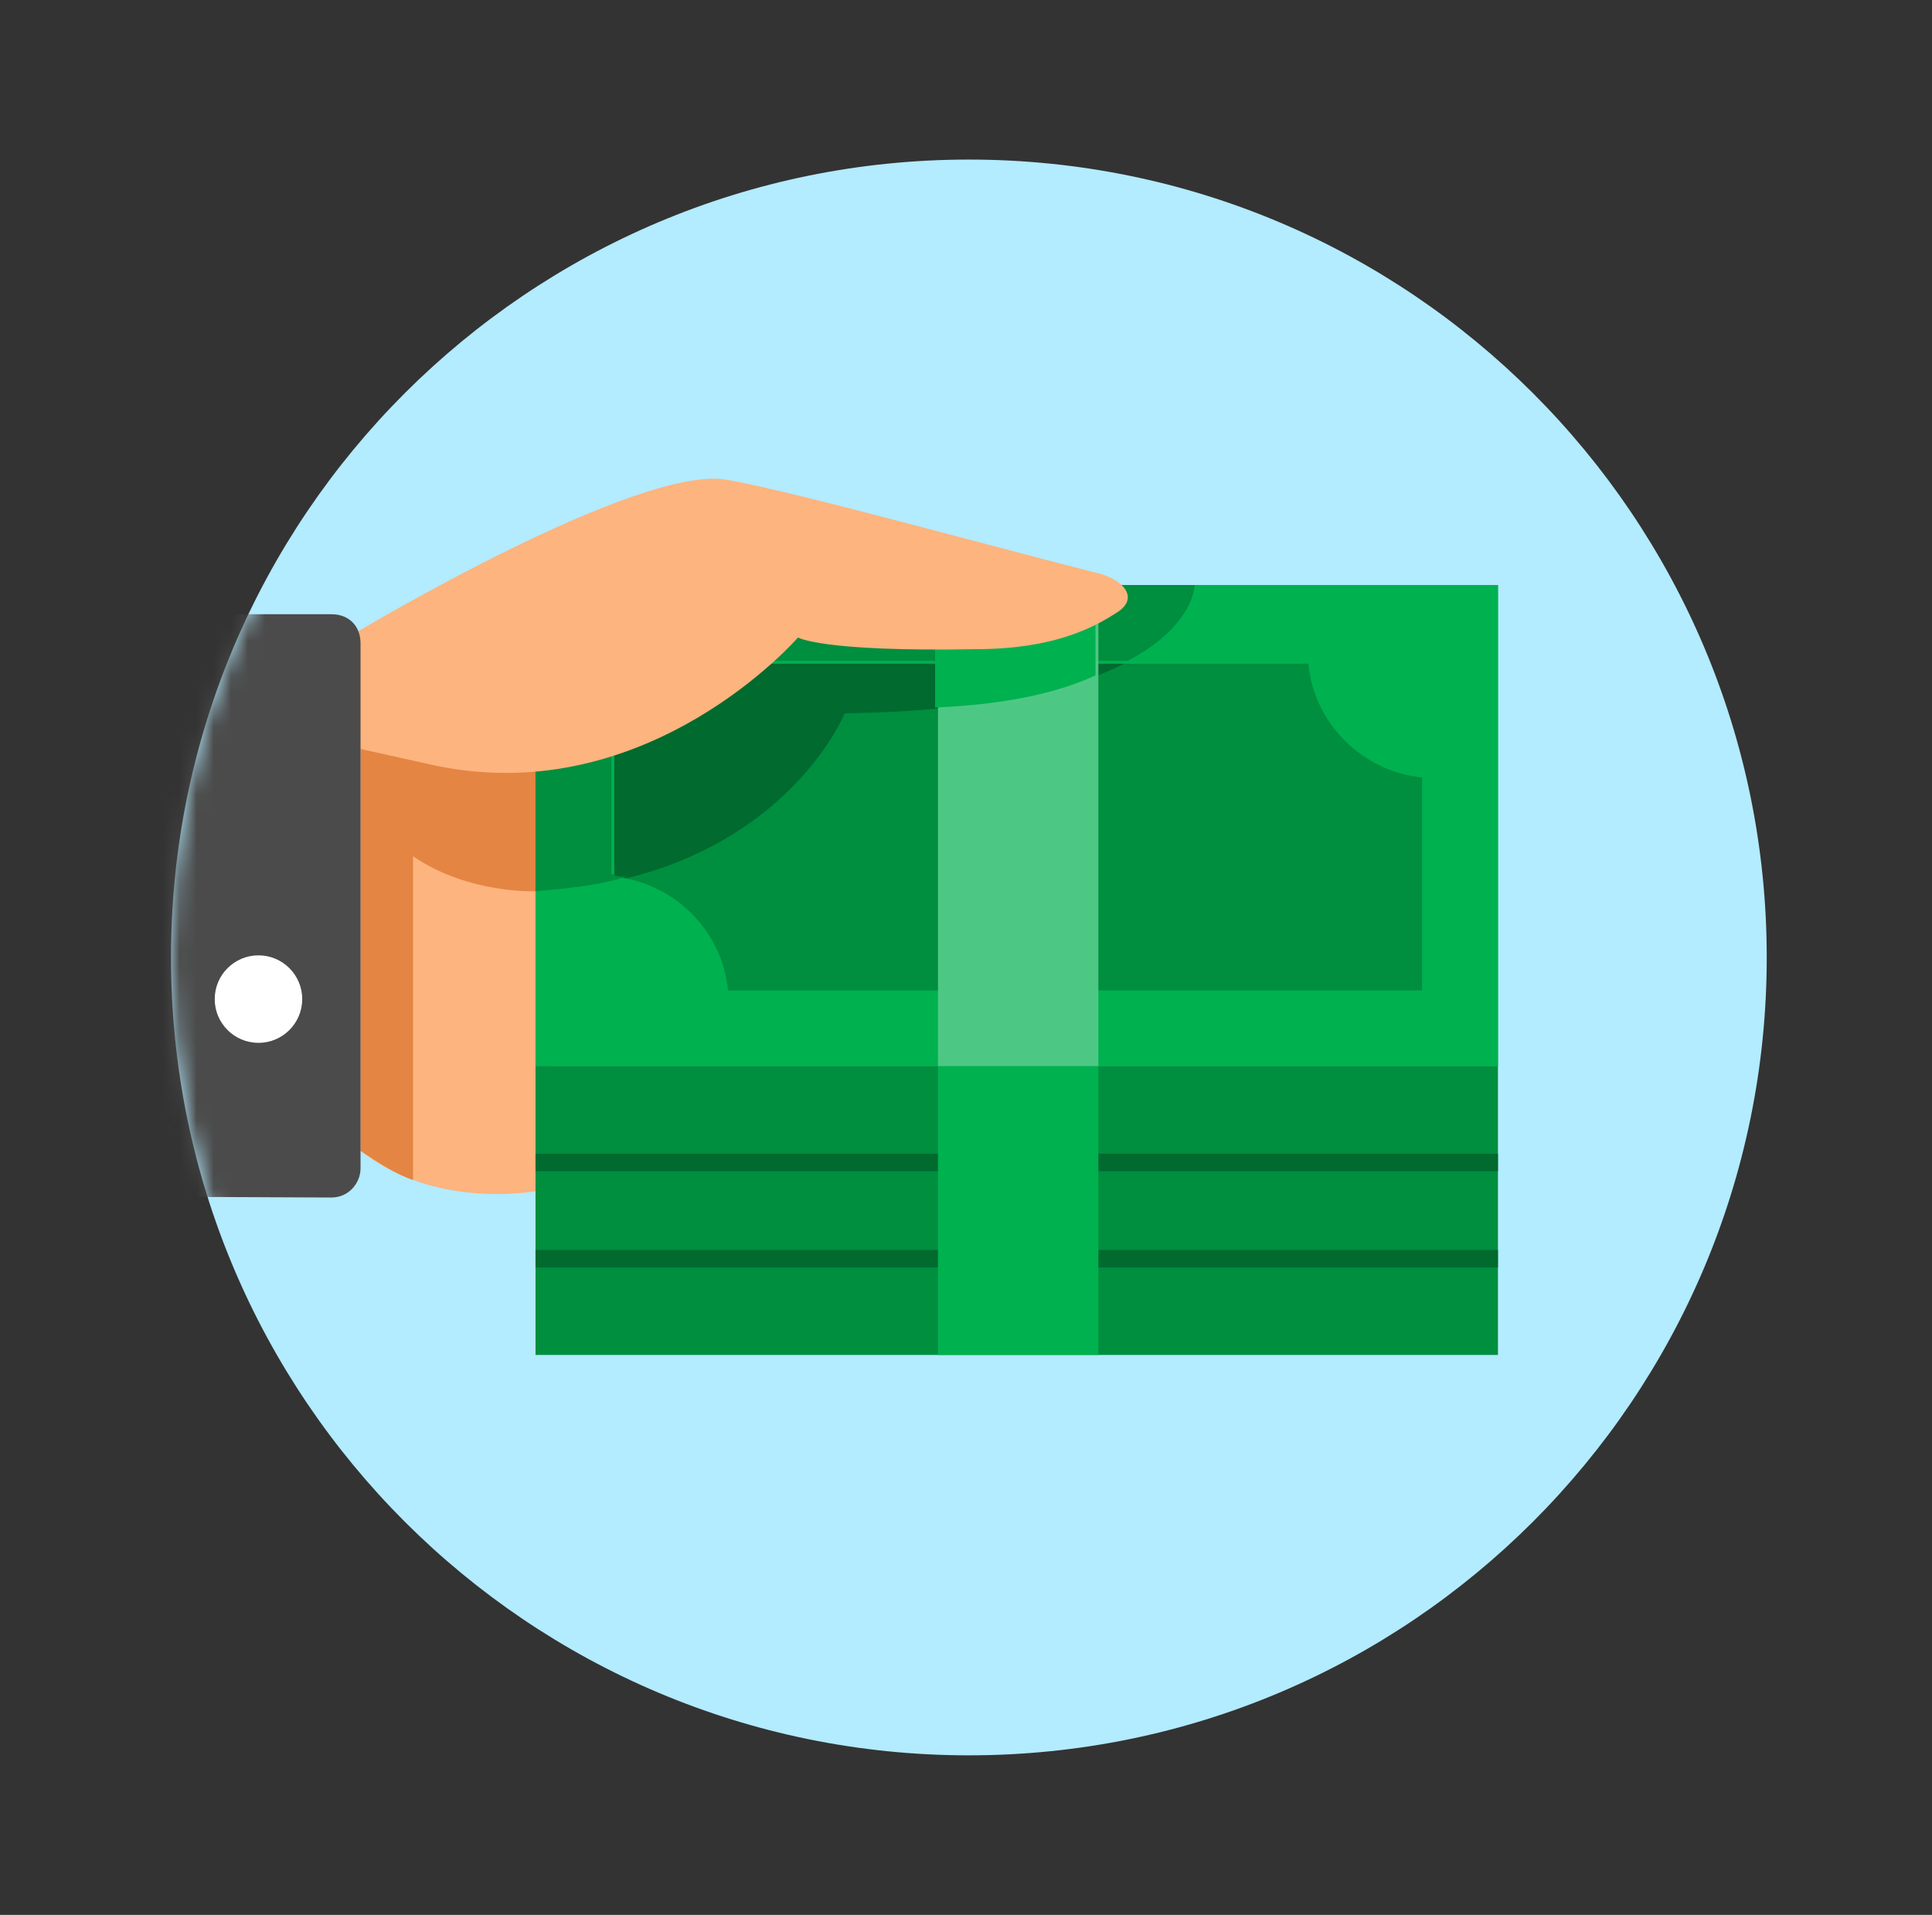
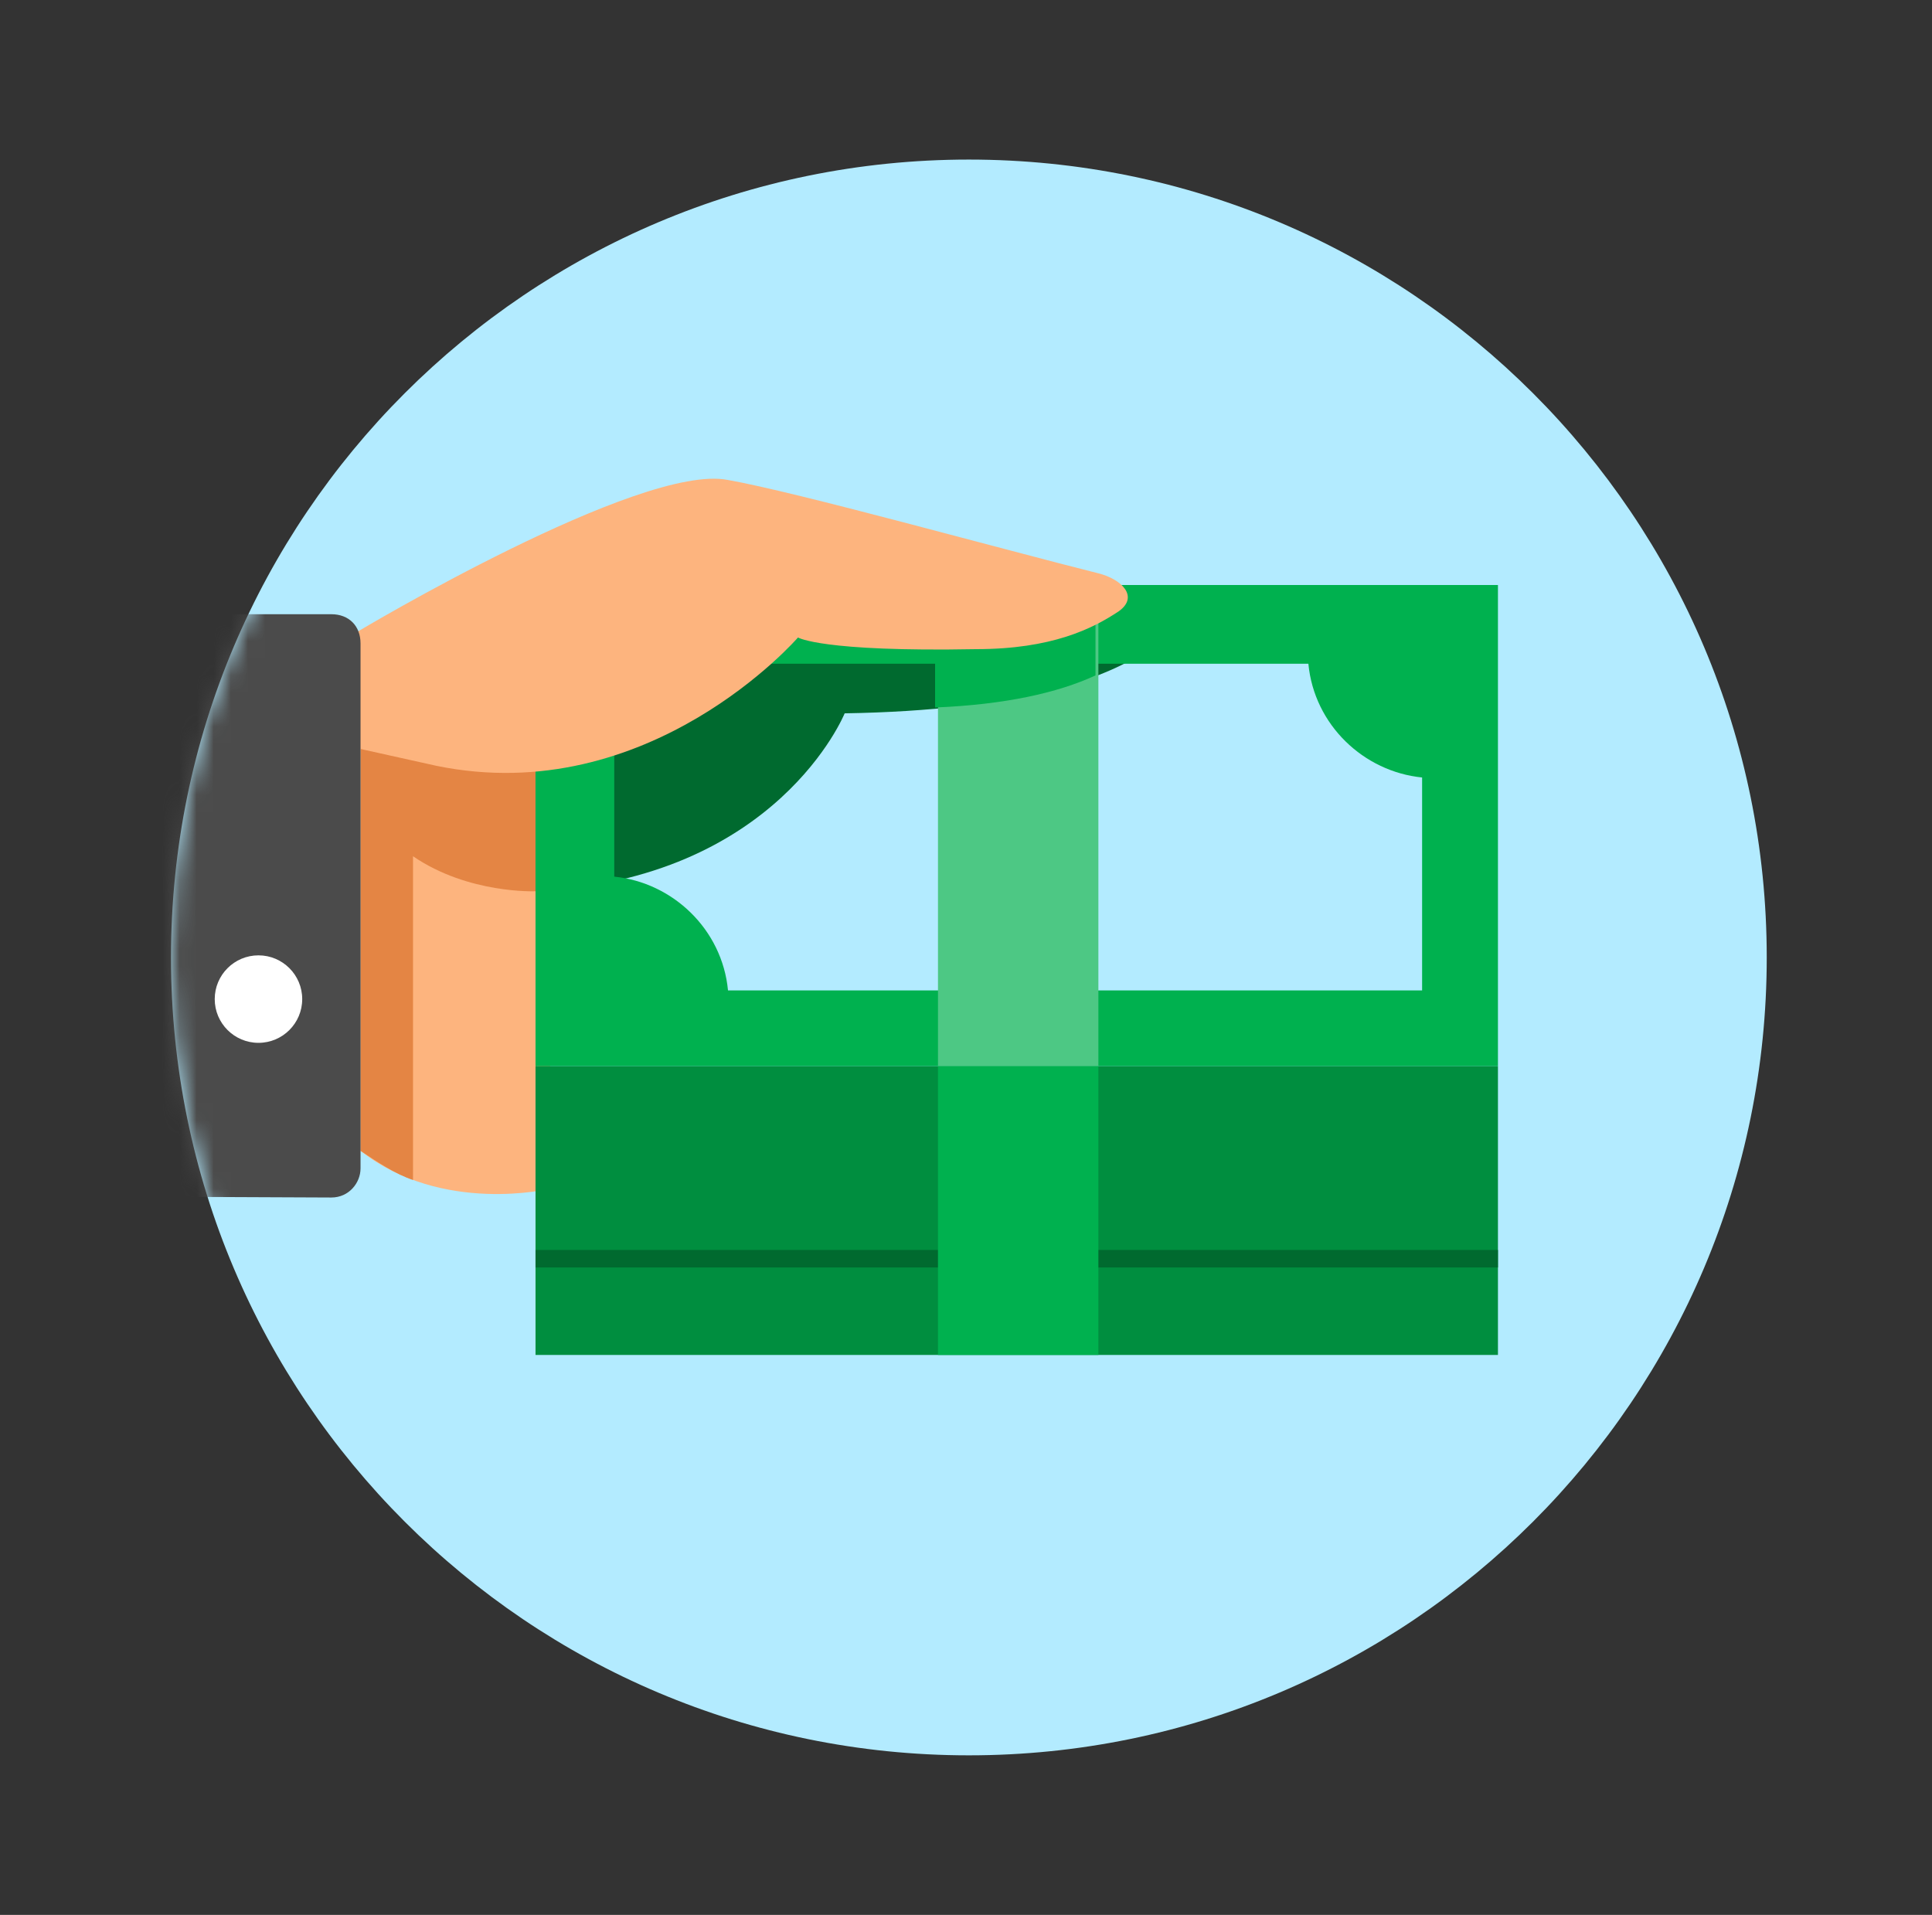
<svg xmlns="http://www.w3.org/2000/svg" width="113" height="112" viewBox="0 0 113 112" fill="none">
  <rect x="0" y="0" width="113" height="112" fill="#333333" stroke="none" />
  <path d="M56.667 102.667C82.441 102.667 103.334 81.773 103.334 56C103.334 30.227 82.441 9.333 56.667 9.333C30.894 9.333 10.001 30.227 10.001 56C10.001 81.773 30.894 102.667 56.667 102.667Z" fill="#B3EBFF" />
  <mask id="mask0_7985_27789" style="mask-type:alpha" maskUnits="userSpaceOnUse" x="10" y="9" width="94" height="94">
    <path d="M56.667 102.667C82.441 102.667 103.334 81.773 103.334 56C103.334 30.227 82.441 9.333 56.667 9.333C30.894 9.333 10.001 30.227 10.001 56C10.001 81.773 30.894 102.667 56.667 102.667Z" fill="white" />
  </mask>
  <g mask="url(#mask0_7985_27789)">
    <path d="M32.175 69.527C32.175 69.527 25.863 71.062 21.087 67.31V37.629L32.175 32.512V69.527Z" fill="#FDB47E" />
    <path d="M24.157 42.064H21.087V46.499V67.31C22.11 67.992 23.134 68.674 24.157 69.015V50.081C27.398 52.298 31.322 52.128 31.322 52.128V42.064H24.157Z" fill="#E48544" />
-     <path d="M87.613 34.216H31.322V62.362H87.613V34.216Z" fill="#008E3F" />
    <path d="M49.403 41.722C70.043 41.381 69.872 34.216 69.872 34.216H31.322V52.127C45.48 51.445 49.403 41.722 49.403 41.722Z" fill="#006A2F" />
    <path d="M83.177 34.216H77.378H35.757H31.322V38.651V52.127V57.927V62.362H35.757H41.556H83.177H87.613V57.927V44.451V38.651V34.216H83.177ZM42.58 57.927C42.239 54.345 39.339 51.615 35.927 51.274V38.822H76.525C76.866 42.404 79.766 45.133 83.177 45.474V57.927H42.58Z" fill="#00B14F" />
-     <path d="M35.757 51.104V38.651H65.949C69.872 36.604 69.872 34.216 69.872 34.216H35.757H31.322V38.651V52.127C33.198 51.956 35.075 51.786 36.61 51.274C36.268 51.274 36.098 51.274 35.757 51.104Z" fill="#008E3F" />
    <path d="M87.613 62.362H31.322V79.249H87.613V62.362Z" fill="#008E3F" />
-     <path d="M87.613 67.48H31.322V68.504H87.613V67.48Z" fill="#006A2F" />
    <path d="M87.613 73.108H31.322V74.132H87.613V73.108Z" fill="#006A2F" />
    <path d="M64.243 34.216H54.861V62.362H64.243V34.216Z" fill="#4DC884" />
    <path d="M64.243 62.362H54.861V79.249H64.243V62.362Z" fill="#00B14F" />
    <path d="M64.074 39.504V34.216H54.692V41.381C58.786 41.21 61.857 40.528 64.074 39.504Z" fill="#00B14F" />
    <path d="M25.522 44.791C37.974 47.35 46.673 37.286 46.673 37.286C46.673 37.286 48.038 38.138 57.079 37.968C61.514 37.968 63.902 36.774 65.437 35.751C66.631 34.897 65.608 33.874 64.243 33.533C58.784 32.168 46.503 28.756 42.58 28.074C37.462 27.051 20.916 36.944 20.916 36.944V43.768" fill="#FDB47E" />
    <path d="M21.087 68.335V37.631C21.087 36.608 20.405 35.925 19.382 35.925H11.877C8.806 42.237 7.667 48.495 7.667 56C7.667 60.606 8.806 65.736 10 70L19.382 70.041C20.405 70.041 21.087 69.188 21.087 68.335Z" fill="#4B4B4B" />
    <path d="M15.118 60.994C16.531 60.994 17.676 59.849 17.676 58.436C17.676 57.023 16.531 55.877 15.118 55.877C13.705 55.877 12.559 57.023 12.559 58.436C12.559 59.849 13.705 60.994 15.118 60.994Z" fill="white" />
  </g>
</svg>